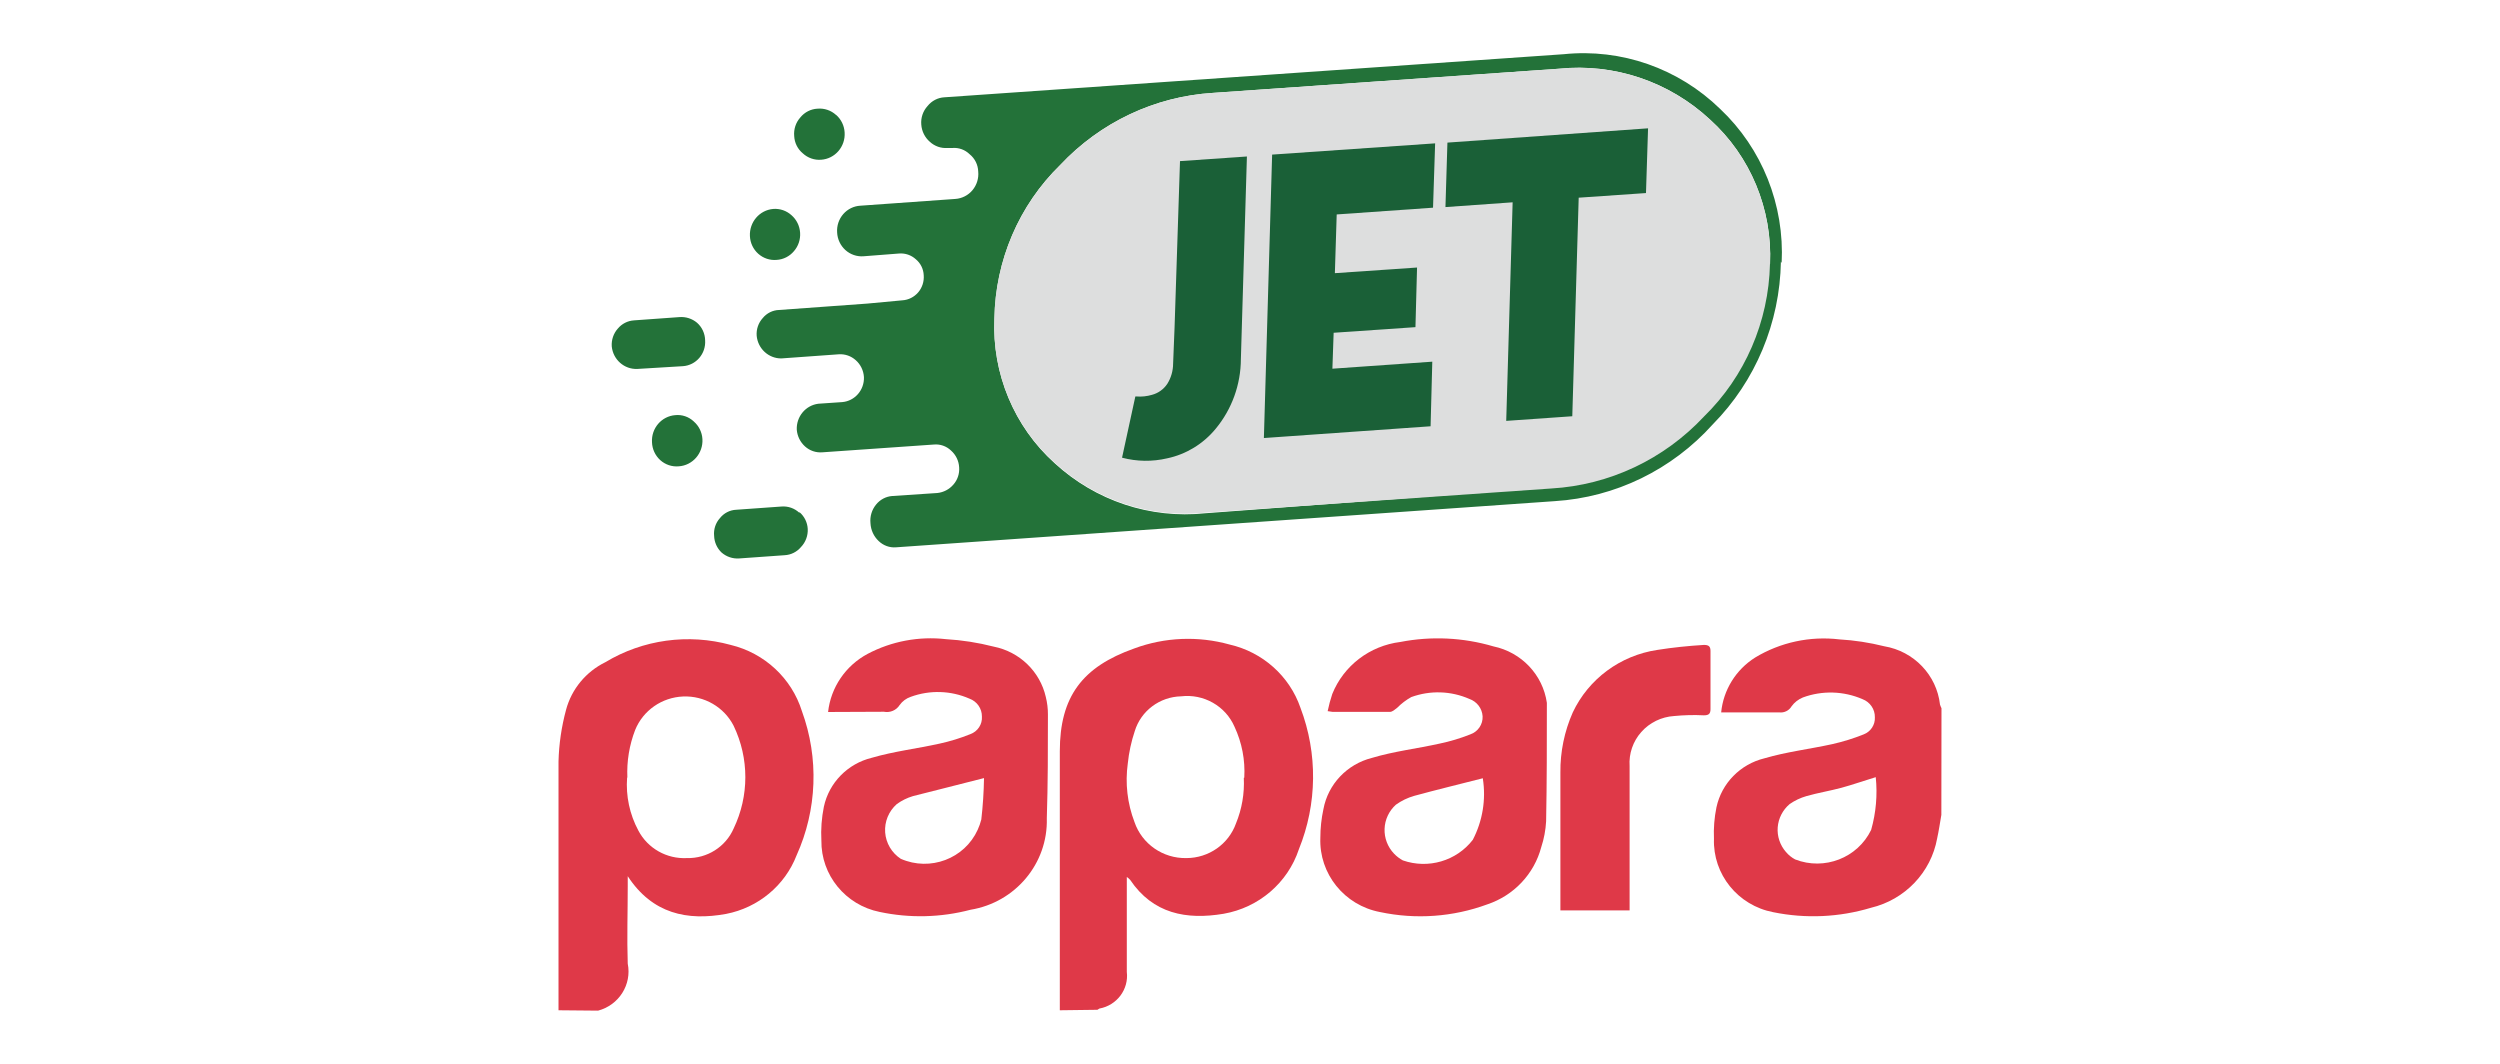
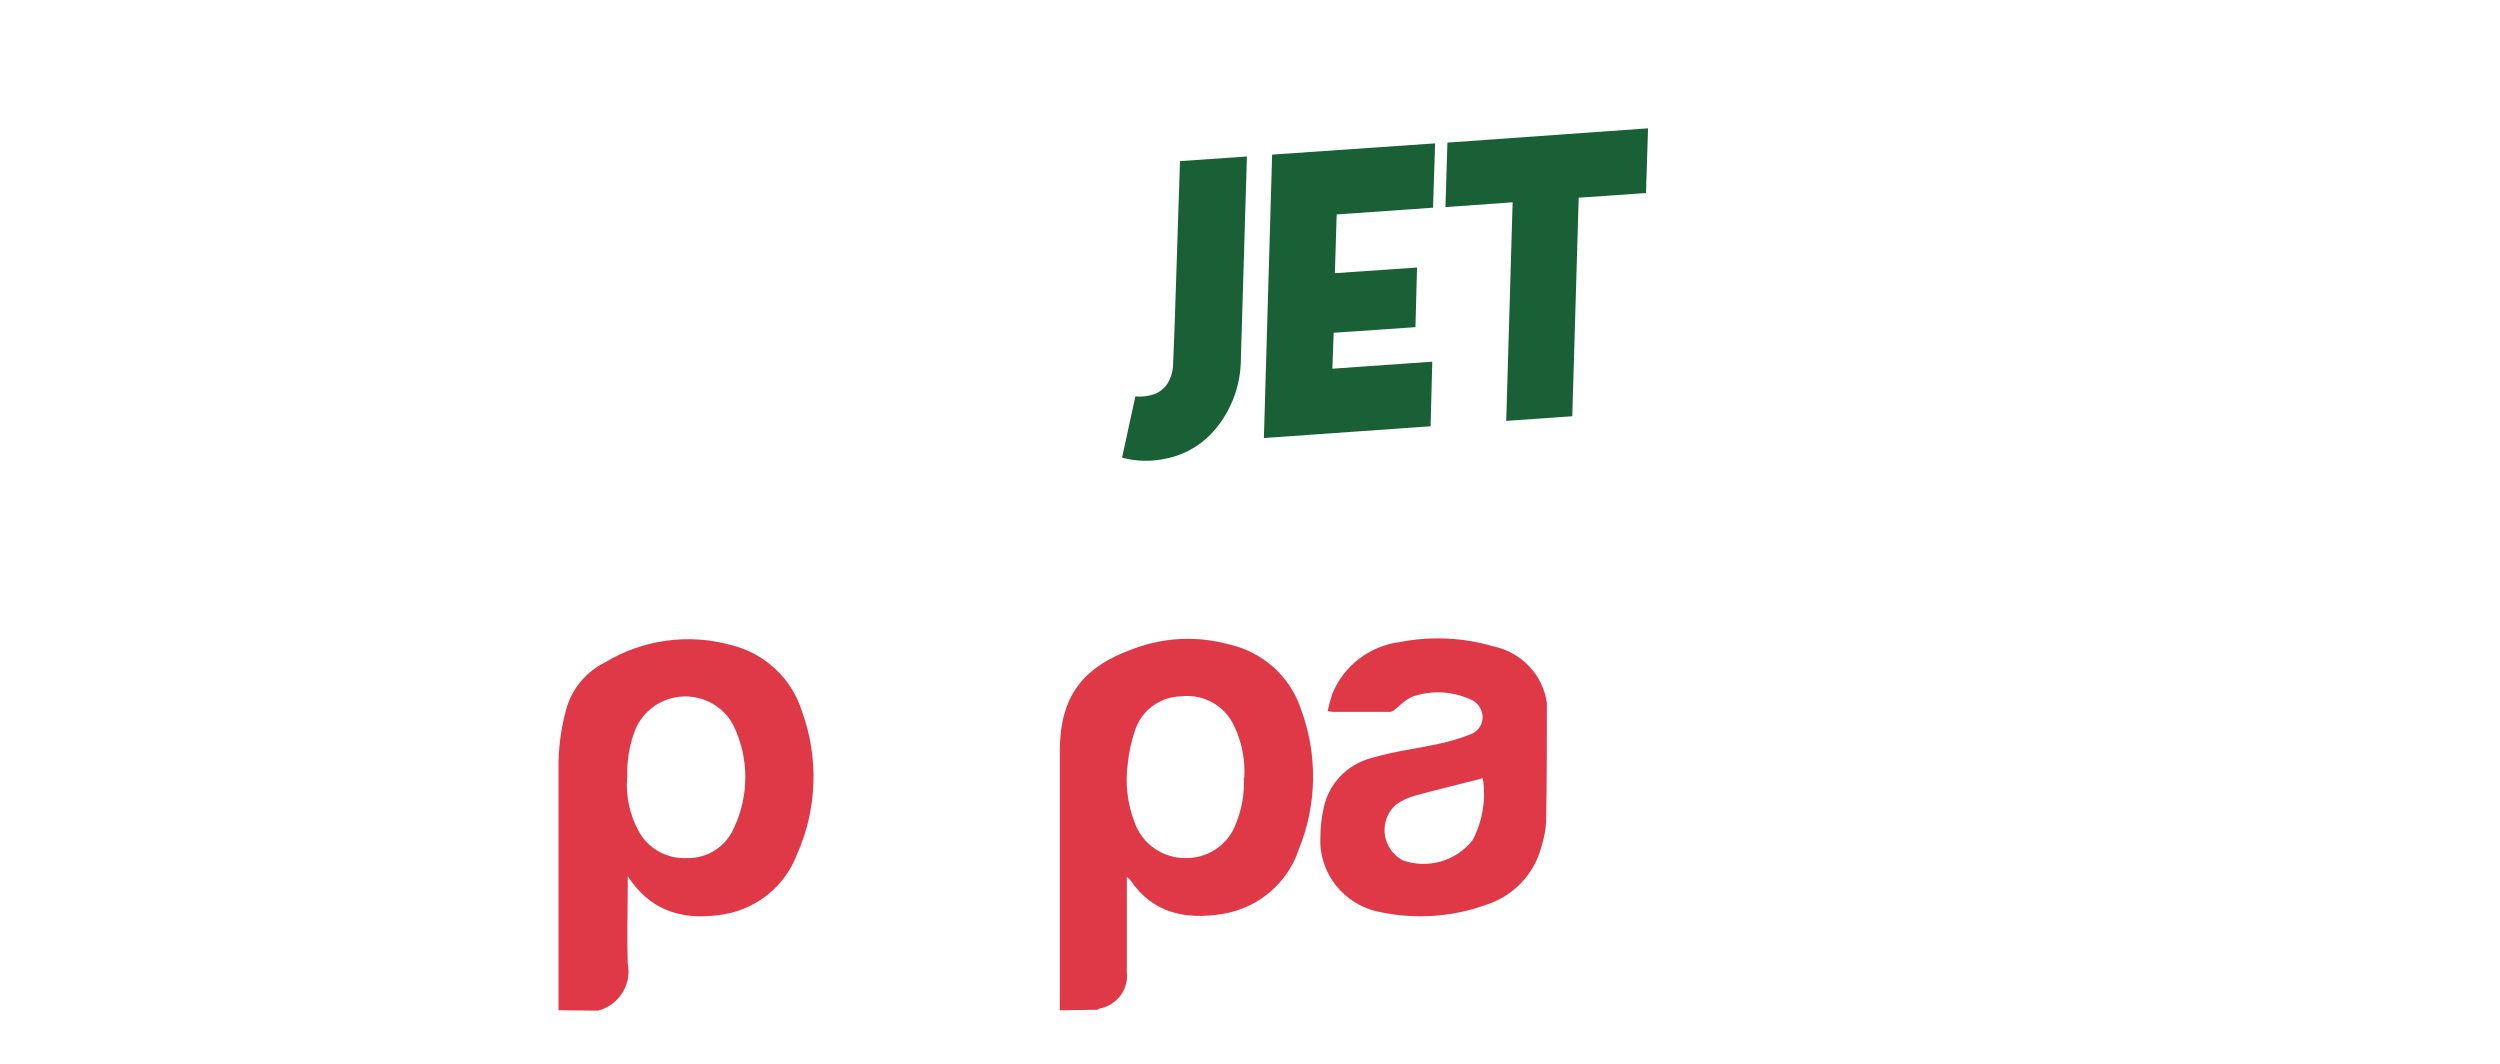
<svg xmlns="http://www.w3.org/2000/svg" width="94px" height="40px" viewBox="0 0 94 40" version="1.1">
  <title>logo-arigate-jet-papara-logo</title>
  <g id="logo-arigate-jet-papara-logo" stroke="none" stroke-width="1" fill="none" fill-rule="evenodd">
    <g id="papara" transform="translate(21, 2)" fill-rule="nonzero">
      <g id="Group_31" transform="translate(2, 0)">
        <g id="Layer1_0_FILL">
-           <path d="M3.083,13.844 C2.896,13.67 2.646,13.584 2.394,13.609 C1.875,13.647 1.483,14.102 1.515,14.63 C1.524,14.888 1.637,15.13 1.826,15.301 C2.016,15.472 2.266,15.556 2.519,15.534 C3.043,15.501 3.443,15.042 3.411,14.508 L3.411,14.508 C3.396,14.253 3.279,14.015 3.087,13.849 M7.051,17.276 C6.871,17.11 6.632,17.027 6.39,17.045 L4.679,17.167 C4.44,17.178 4.218,17.293 4.068,17.483 C3.906,17.662 3.827,17.904 3.851,18.146 L3.851,18.146 C3.858,18.387 3.96,18.614 4.133,18.777 C4.314,18.933 4.548,19.013 4.785,18.998 L6.501,18.876 C6.739,18.864 6.961,18.754 7.116,18.57 C7.291,18.389 7.383,18.141 7.371,17.888 L7.371,17.888 C7.358,17.645 7.247,17.419 7.065,17.261 M0.839,10.046 C0.603,10.06 0.382,10.172 0.229,10.356 C0.067,10.538 -0.015,10.78 0.002,11.025 L0.002,11.025 C0.051,11.522 0.473,11.894 0.964,11.872 L2.68,11.768 C3.173,11.733 3.545,11.3 3.513,10.799 L3.513,10.799 C3.509,10.543 3.398,10.302 3.208,10.135 C3.023,9.98 2.785,9.904 2.546,9.923 L0.835,10.046 M6.075,5.856 C5.559,5.899 5.17,6.351 5.197,6.878 C5.208,7.134 5.322,7.374 5.511,7.542 C5.701,7.711 5.95,7.794 6.2,7.772 C6.453,7.758 6.689,7.639 6.853,7.443 C7.018,7.253 7.101,7.004 7.084,6.751 C7.068,6.495 6.951,6.257 6.76,6.092 C6.573,5.922 6.326,5.837 6.075,5.856 M8.434,2.321 C8.245,2.149 7.994,2.064 7.741,2.086 C7.489,2.098 7.253,2.218 7.093,2.415 C6.922,2.606 6.838,2.86 6.862,3.117 C6.874,3.37 6.992,3.606 7.186,3.766 C7.373,3.939 7.622,4.026 7.875,4.006 C8.397,3.971 8.793,3.512 8.758,2.98 C8.744,2.726 8.629,2.488 8.439,2.321 M43.99,7.89 L43.99,7.89 C44.102,5.705 43.255,3.582 41.677,2.095 C40.108,0.568 37.959,-0.184 35.798,0.038 L12.514,1.658 C12.265,1.67 12.033,1.79 11.876,1.987 C11.704,2.175 11.618,2.428 11.64,2.684 L11.64,2.684 C11.658,2.936 11.774,3.17 11.964,3.333 C12.144,3.499 12.383,3.582 12.625,3.564 L12.815,3.564 C13.052,3.545 13.286,3.631 13.458,3.799 C13.654,3.957 13.773,4.194 13.781,4.449 L13.781,4.449 C13.806,4.703 13.728,4.955 13.566,5.15 C13.404,5.344 13.171,5.463 12.921,5.48 L9.355,5.734 C9.106,5.746 8.872,5.86 8.707,6.049 C8.542,6.239 8.458,6.488 8.476,6.741 L8.476,6.741 C8.488,6.995 8.6,7.232 8.786,7.401 C8.972,7.569 9.217,7.654 9.466,7.636 L9.466,7.636 L10.807,7.532 C11.037,7.514 11.264,7.592 11.436,7.749 C11.615,7.897 11.723,8.116 11.732,8.351 L11.732,8.351 C11.75,8.585 11.675,8.816 11.524,8.993 C11.372,9.17 11.158,9.278 10.928,9.292 L9.609,9.415 L9.609,9.415 L6.293,9.655 C6.054,9.662 5.83,9.774 5.678,9.961 C5.515,10.14 5.433,10.381 5.451,10.625 L5.451,10.625 C5.496,11.109 5.898,11.479 6.376,11.477 L8.545,11.321 C8.776,11.307 9.002,11.387 9.175,11.542 C9.358,11.703 9.469,11.932 9.484,12.178 L9.484,12.178 C9.503,12.664 9.142,13.079 8.666,13.119 L7.773,13.18 C7.291,13.239 6.936,13.666 6.959,14.16 L6.959,14.16 C6.979,14.401 7.09,14.625 7.269,14.786 C7.447,14.947 7.683,15.027 7.921,15.007 L12.107,14.715 C12.346,14.691 12.584,14.773 12.759,14.941 C12.94,15.101 13.051,15.328 13.064,15.572 L13.064,15.572 C13.082,15.809 13.004,16.044 12.847,16.221 C12.693,16.4 12.478,16.512 12.246,16.537 L10.544,16.65 C10.309,16.669 10.092,16.784 9.942,16.97 C9.78,17.166 9.703,17.421 9.73,17.676 L9.73,17.676 C9.743,17.931 9.854,18.171 10.039,18.344 C10.214,18.513 10.451,18.599 10.692,18.579 L35.461,16.843 C37.735,16.7 39.866,15.664 41.404,13.952 C43.006,12.329 43.924,10.134 43.962,7.833 M43.5,7.862 L43.5,7.862 C43.458,10.038 42.57,12.108 41.03,13.618 C39.521,15.226 37.47,16.194 35.29,16.325 L22.315,17.299 C20.251,17.516 18.194,16.832 16.654,15.416 C15.133,14.048 14.301,12.053 14.392,9.989 L14.392,9.989 C14.421,7.802 15.311,5.718 16.862,4.204 C18.373,2.596 20.425,1.628 22.607,1.493 L35.623,0.584 C37.695,0.371 39.759,1.066 41.298,2.495 C42.815,3.867 43.644,5.86 43.555,7.923 L43.5,7.862 Z" id="Path_71" fill="#237239" />
-           <path d="M43.551,7.927 L43.551,7.927 C43.643,5.863 42.813,3.866 41.293,2.495 C39.756,1.068 37.694,0.373 35.623,0.584 L22.602,1.493 C20.42,1.629 18.37,2.599 16.862,4.209 C15.316,5.715 14.425,7.788 14.387,9.966 L14.387,9.966 C14.294,12.03 15.126,14.026 16.649,15.393 C18.19,16.809 20.25,17.494 22.315,17.276 L35.331,16.367 C37.513,16.239 39.565,15.272 41.071,13.661 C42.61,12.158 43.501,10.097 43.551,7.927 Z" id="Path_72" fill="#DDDEDE" />
-         </g>
+           </g>
        <g id="Layer0_0_FILL" transform="translate(19.189, 2.825)" fill="#1A6037">
          <path d="M11.032,7.475 L11.092,5.234 L8.002,5.446 L8.071,3.238 L11.693,2.984 L11.772,0.565 L5.643,0.988 L5.333,11.645 L11.601,11.203 L11.665,8.774 L7.909,9.038 L7.956,7.687 L11.046,7.475 M4.695,1.059 L2.179,1.233 L1.975,7.475 C1.947,8.242 1.929,8.699 1.92,8.849 C1.919,9.118 1.844,9.381 1.702,9.607 C1.565,9.812 1.36,9.96 1.124,10.021 C0.933,10.077 0.734,10.098 0.537,10.082 L0.5,10.082 L0,12.384 L0,12.384 C0.556,12.531 1.138,12.539 1.698,12.408 C2.41,12.257 3.053,11.865 3.52,11.297 C4.129,10.563 4.465,9.635 4.468,8.675 L4.695,1.054 M19.7,2.434 L19.778,0 L12.234,0.537 L12.16,2.961 L14.686,2.782 L14.445,11 L16.929,10.826 L17.17,2.608 L19.7,2.434 Z" id="Path_73" />
        </g>
      </g>
      <g id="Group_33" transform="translate(0, 22)" fill="#DF3948">
        <path d="M0,13.986 C0,13.862 0,13.738 0,13.609 C0,10.616 0,7.624 0,4.631 C0.017,3.974 0.113,3.32 0.285,2.684 C0.494,1.907 1.033,1.256 1.763,0.898 C3.175,0.047 4.881,-0.188 6.474,0.249 C7.748,0.557 8.765,1.502 9.152,2.739 C9.797,4.505 9.725,6.448 8.951,8.162 C8.511,9.297 7.51,10.128 6.302,10.363 C4.842,10.63 3.531,10.363 2.603,8.945 C2.603,9.125 2.603,9.217 2.603,9.318 C2.603,10.289 2.57,11.261 2.603,12.232 C2.761,13.019 2.273,13.792 1.488,14 L0,13.986 Z M2.579,5.239 C2.528,5.93 2.675,6.621 3.004,7.232 C3.355,7.899 4.068,8.302 4.828,8.264 C5.589,8.282 6.286,7.841 6.586,7.15 C7.171,5.928 7.171,4.513 6.586,3.292 C6.227,2.587 5.483,2.155 4.685,2.188 C3.886,2.221 3.181,2.712 2.883,3.444 C2.662,4.016 2.562,4.627 2.589,5.239 L2.579,5.239 Z" id="Path_74" />
        <path d="M18.849,13.986 C18.849,10.741 18.849,7.495 18.849,4.249 C18.849,2.191 19.698,1.073 21.648,0.382 C22.797,-0.043 24.054,-0.095 25.235,0.235 C26.48,0.521 27.487,1.421 27.898,2.615 C28.55,4.333 28.528,6.229 27.838,7.932 C27.42,9.194 26.331,10.127 25.006,10.358 C23.607,10.593 22.352,10.358 21.494,9.083 C21.457,9.042 21.414,9.005 21.368,8.973 C21.368,9.12 21.368,9.217 21.368,9.318 L21.368,12.541 C21.448,13.197 20.997,13.802 20.337,13.922 L20.263,13.968 L18.849,13.986 Z M25.785,5.239 C25.823,4.581 25.697,3.923 25.417,3.324 C25.078,2.545 24.259,2.081 23.407,2.182 C22.601,2.202 21.9,2.729 21.667,3.49 C21.535,3.884 21.448,4.292 21.405,4.705 C21.302,5.449 21.388,6.207 21.657,6.91 C21.938,7.733 22.727,8.281 23.607,8.264 C24.446,8.264 25.194,7.742 25.473,6.961 C25.696,6.418 25.796,5.833 25.767,5.248 L25.785,5.239 Z" id="Path_75" />
-         <path d="M51.995,6.639 C51.944,6.933 51.902,7.228 51.837,7.523 C51.605,8.803 50.628,9.828 49.346,10.133 C48.156,10.491 46.893,10.548 45.675,10.299 C44.344,10.045 43.398,8.873 43.445,7.536 C43.427,7.14 43.459,6.742 43.539,6.353 C43.734,5.449 44.435,4.734 45.344,4.512 C46.174,4.268 47.046,4.166 47.9,3.978 C48.299,3.888 48.691,3.766 49.071,3.614 C49.339,3.513 49.51,3.252 49.495,2.969 C49.501,2.668 49.314,2.395 49.029,2.288 C48.319,1.98 47.516,1.957 46.79,2.224 C46.618,2.294 46.469,2.41 46.361,2.56 C46.266,2.721 46.082,2.81 45.894,2.785 C45.176,2.785 44.462,2.785 43.716,2.785 C43.798,1.941 44.269,1.18 44.994,0.723 C45.942,0.15 47.058,-0.09 48.161,0.041 C48.729,0.074 49.293,0.161 49.845,0.299 C50.962,0.486 51.818,1.38 51.944,2.491 C51.959,2.538 51.977,2.584 52,2.629 L51.995,6.639 Z M49.528,5.221 C49.061,5.363 48.66,5.506 48.236,5.621 C47.811,5.736 47.354,5.81 46.92,5.934 C46.695,5.999 46.482,6.1 46.291,6.233 C46.03,6.454 45.869,6.767 45.842,7.105 C45.816,7.443 45.927,7.777 46.151,8.034 C46.247,8.148 46.364,8.243 46.496,8.314 C47.596,8.743 48.845,8.258 49.355,7.205 C49.538,6.56 49.597,5.887 49.528,5.221 L49.528,5.221 Z" id="Path_76" />
-         <path d="M10.136,2.771 C10.238,1.846 10.794,1.028 11.624,0.585 C12.524,0.11 13.549,-0.082 14.563,0.032 C15.171,0.068 15.774,0.162 16.363,0.313 C17.337,0.507 18.104,1.248 18.322,2.205 C18.376,2.422 18.403,2.645 18.402,2.868 C18.402,4.171 18.402,5.474 18.36,6.772 C18.406,8.463 17.182,9.929 15.491,10.207 C14.375,10.501 13.205,10.529 12.076,10.289 C10.788,10.029 9.869,8.903 9.884,7.605 C9.861,7.18 9.893,6.753 9.977,6.335 C10.17,5.431 10.87,4.715 11.778,4.493 C12.613,4.249 13.485,4.148 14.334,3.959 C14.726,3.873 15.11,3.755 15.482,3.605 C15.761,3.505 15.94,3.235 15.92,2.942 C15.923,2.643 15.737,2.374 15.454,2.27 C14.754,1.962 13.96,1.938 13.243,2.201 C13.075,2.258 12.929,2.366 12.827,2.509 C12.702,2.707 12.467,2.807 12.235,2.762 C11.535,2.762 10.845,2.771 10.136,2.771 Z M15.995,5.257 C15.062,5.492 14.194,5.718 13.327,5.934 C13.109,5.999 12.904,6.1 12.72,6.233 C12.415,6.502 12.253,6.896 12.282,7.299 C12.312,7.701 12.528,8.068 12.869,8.291 C13.973,8.776 15.267,8.288 15.761,7.2 C15.818,7.076 15.864,6.946 15.897,6.814 C15.957,6.298 15.99,5.778 15.999,5.257 L15.995,5.257 Z" id="Path_77" />
-         <path d="M28.92,2.739 C28.965,2.521 29.023,2.306 29.093,2.095 C29.521,1.03 30.502,0.281 31.653,0.138 C32.816,-0.088 34.017,-0.031 35.152,0.304 C36.207,0.524 37.011,1.372 37.162,2.426 L37.162,2.486 C37.162,3.95 37.162,5.419 37.134,6.883 C37.116,7.211 37.055,7.536 36.952,7.849 C36.686,8.859 35.924,9.669 34.923,10.004 C33.635,10.478 32.237,10.579 30.893,10.294 C29.548,10.04 28.593,8.855 28.645,7.504 C28.645,7.14 28.684,6.778 28.761,6.422 C28.936,5.486 29.646,4.735 30.581,4.498 C31.411,4.249 32.283,4.148 33.132,3.959 C33.524,3.877 33.908,3.762 34.28,3.614 C34.571,3.514 34.761,3.237 34.746,2.933 C34.728,2.636 34.531,2.378 34.247,2.279 C33.556,1.976 32.773,1.951 32.064,2.21 C31.87,2.318 31.692,2.453 31.537,2.61 C31.453,2.675 31.355,2.767 31.262,2.767 C30.543,2.767 29.825,2.767 29.107,2.767 L28.92,2.739 Z M34.755,5.262 C33.869,5.488 33.015,5.695 32.171,5.925 C31.925,5.996 31.693,6.108 31.485,6.257 C31.226,6.49 31.073,6.817 31.06,7.163 C31.047,7.509 31.175,7.846 31.416,8.098 C31.512,8.199 31.624,8.284 31.747,8.351 C32.701,8.684 33.763,8.372 34.377,7.578 C34.746,6.869 34.878,6.063 34.755,5.276 L34.755,5.262 Z" id="Path_78" />
-         <path d="M40.273,10.23 L37.671,10.23 C37.671,10.128 37.671,10.036 37.671,9.944 C37.671,8.31 37.671,6.68 37.671,5.046 C37.663,4.268 37.822,3.498 38.137,2.785 C38.731,1.527 39.923,0.645 41.314,0.437 C41.897,0.345 42.48,0.285 43.067,0.249 C43.249,0.249 43.315,0.304 43.315,0.479 C43.315,1.211 43.315,1.938 43.315,2.666 C43.315,2.85 43.235,2.896 43.063,2.896 C42.689,2.877 42.315,2.887 41.943,2.923 C41.469,2.954 41.026,3.17 40.713,3.523 C40.399,3.876 40.241,4.338 40.273,4.806 L40.273,4.839 C40.273,6.514 40.273,8.185 40.273,9.857 L40.273,10.23 Z" id="Path_79" />
+         <path d="M28.92,2.739 C28.965,2.521 29.023,2.306 29.093,2.095 C29.521,1.03 30.502,0.281 31.653,0.138 C32.816,-0.088 34.017,-0.031 35.152,0.304 C36.207,0.524 37.011,1.372 37.162,2.426 C37.162,3.95 37.162,5.419 37.134,6.883 C37.116,7.211 37.055,7.536 36.952,7.849 C36.686,8.859 35.924,9.669 34.923,10.004 C33.635,10.478 32.237,10.579 30.893,10.294 C29.548,10.04 28.593,8.855 28.645,7.504 C28.645,7.14 28.684,6.778 28.761,6.422 C28.936,5.486 29.646,4.735 30.581,4.498 C31.411,4.249 32.283,4.148 33.132,3.959 C33.524,3.877 33.908,3.762 34.28,3.614 C34.571,3.514 34.761,3.237 34.746,2.933 C34.728,2.636 34.531,2.378 34.247,2.279 C33.556,1.976 32.773,1.951 32.064,2.21 C31.87,2.318 31.692,2.453 31.537,2.61 C31.453,2.675 31.355,2.767 31.262,2.767 C30.543,2.767 29.825,2.767 29.107,2.767 L28.92,2.739 Z M34.755,5.262 C33.869,5.488 33.015,5.695 32.171,5.925 C31.925,5.996 31.693,6.108 31.485,6.257 C31.226,6.49 31.073,6.817 31.06,7.163 C31.047,7.509 31.175,7.846 31.416,8.098 C31.512,8.199 31.624,8.284 31.747,8.351 C32.701,8.684 33.763,8.372 34.377,7.578 C34.746,6.869 34.878,6.063 34.755,5.276 L34.755,5.262 Z" id="Path_78" />
      </g>
    </g>
  </g>
</svg>